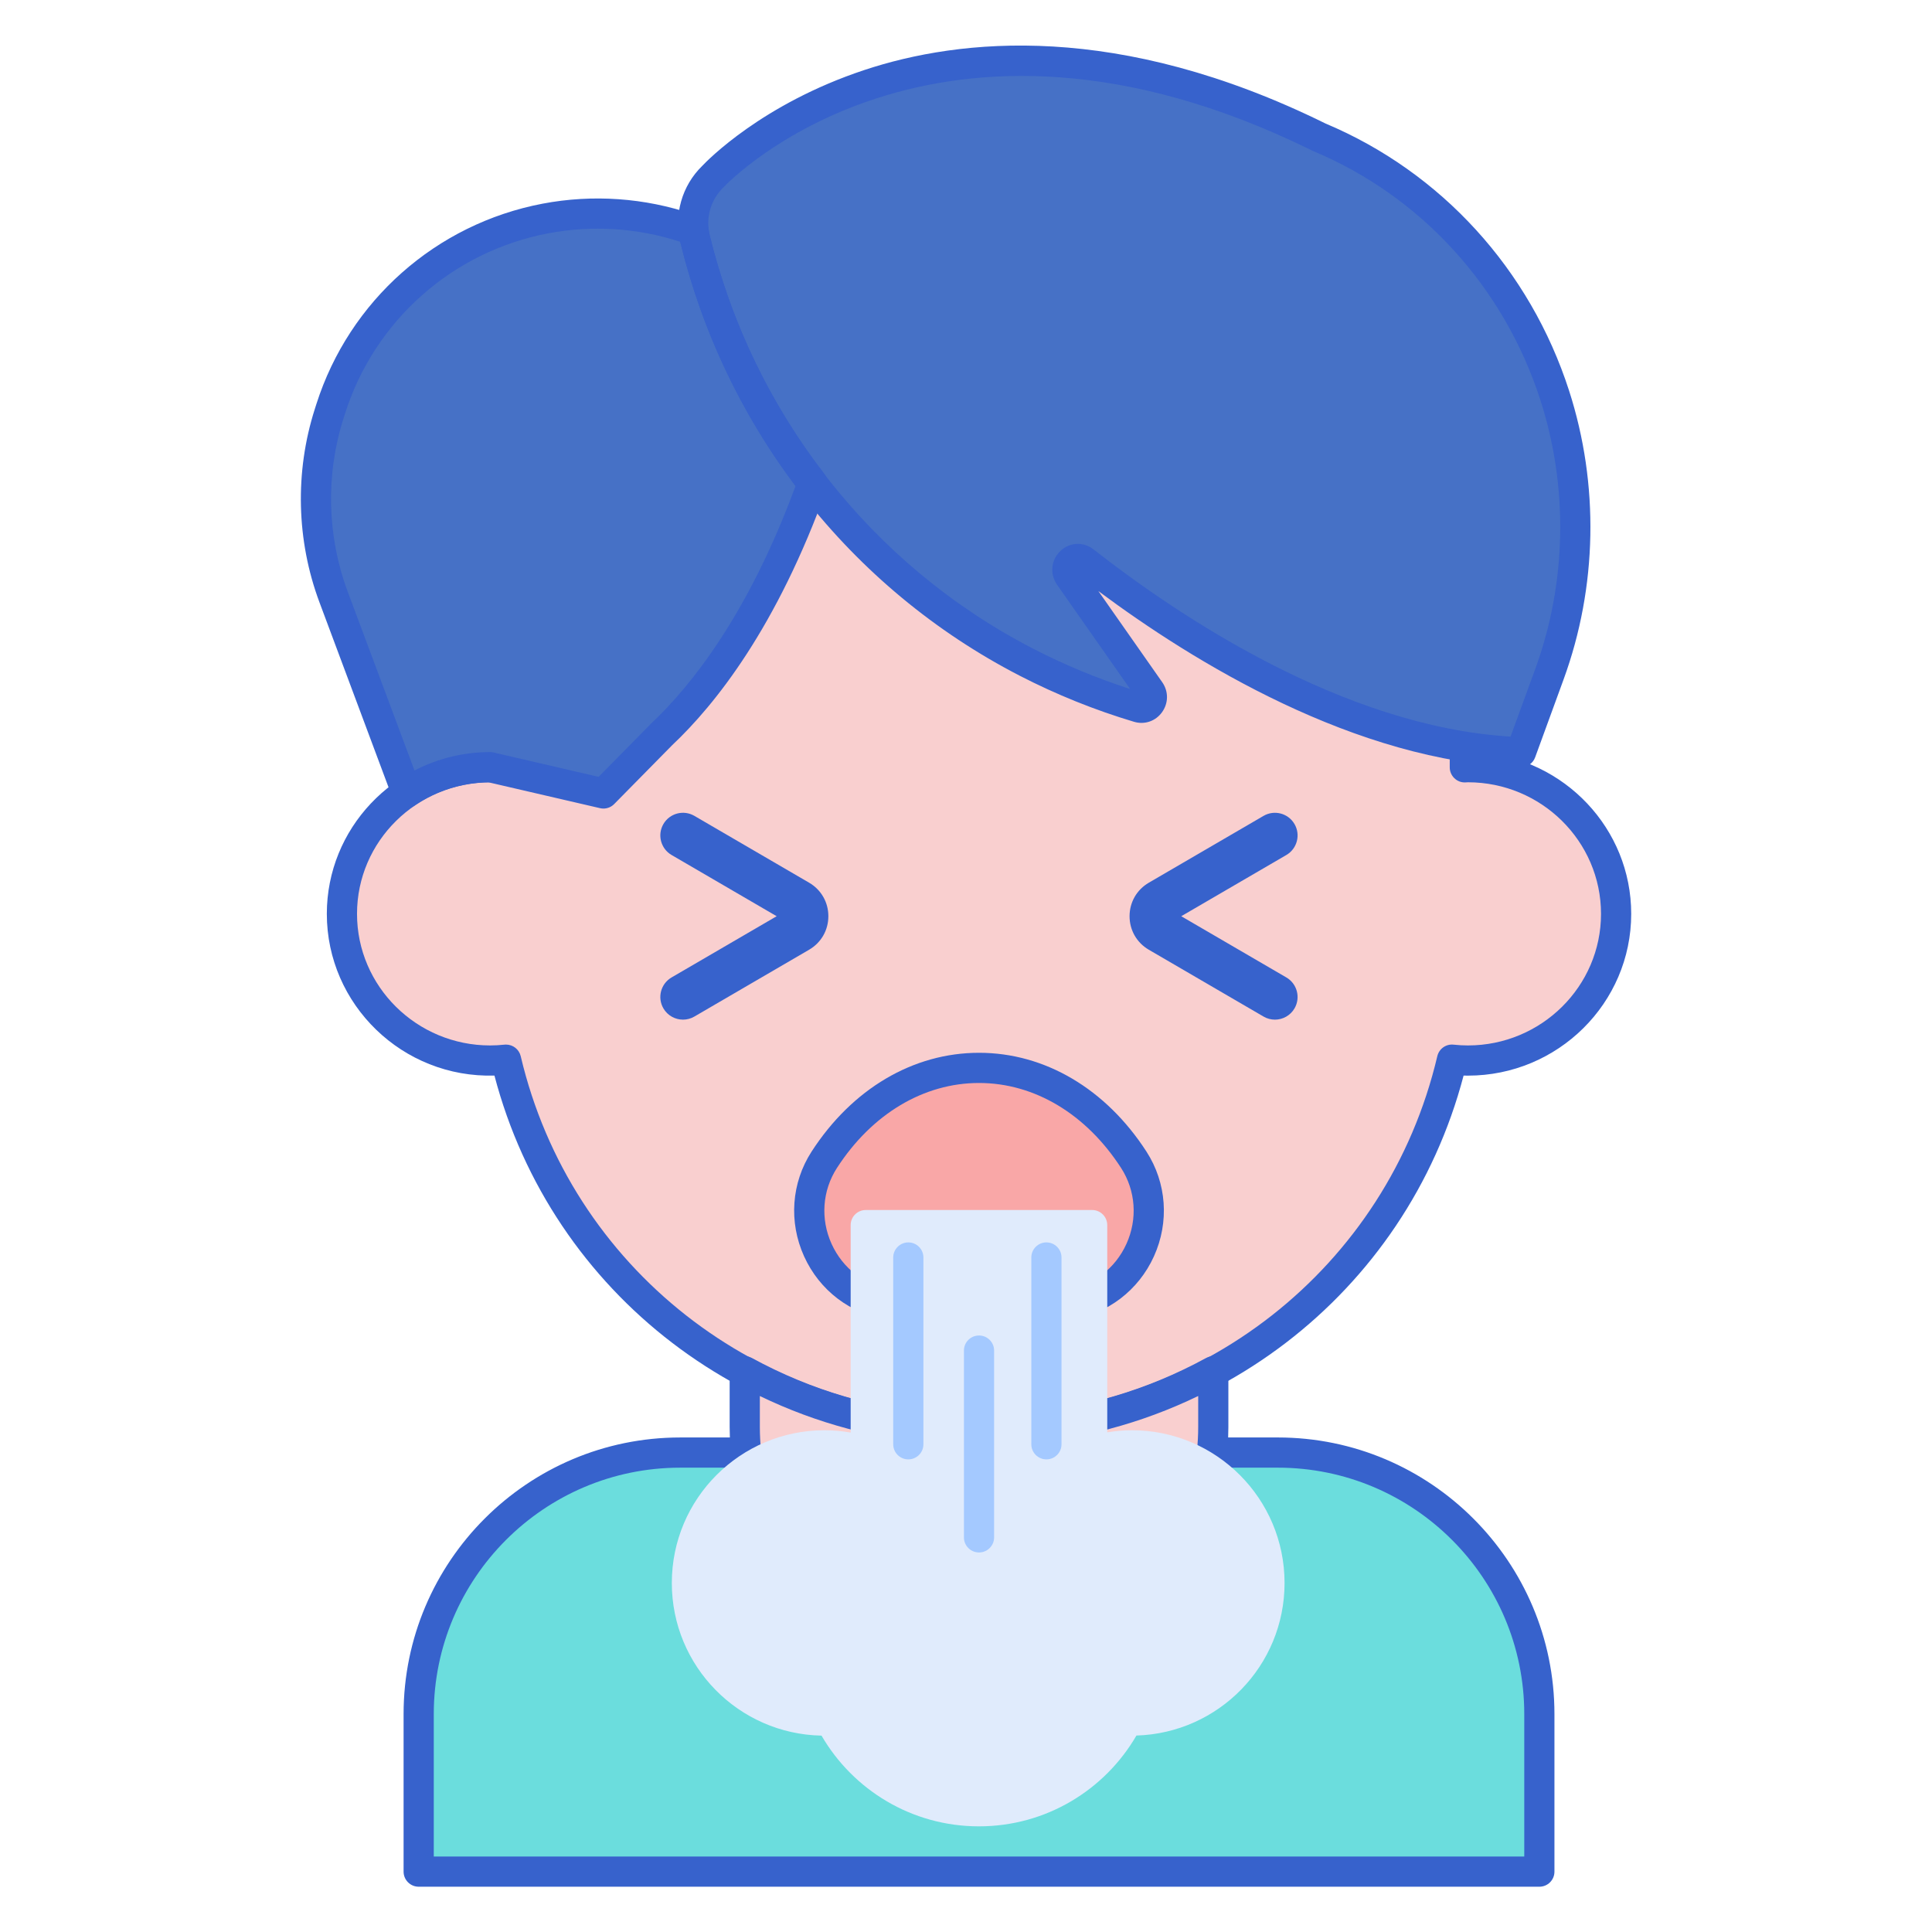
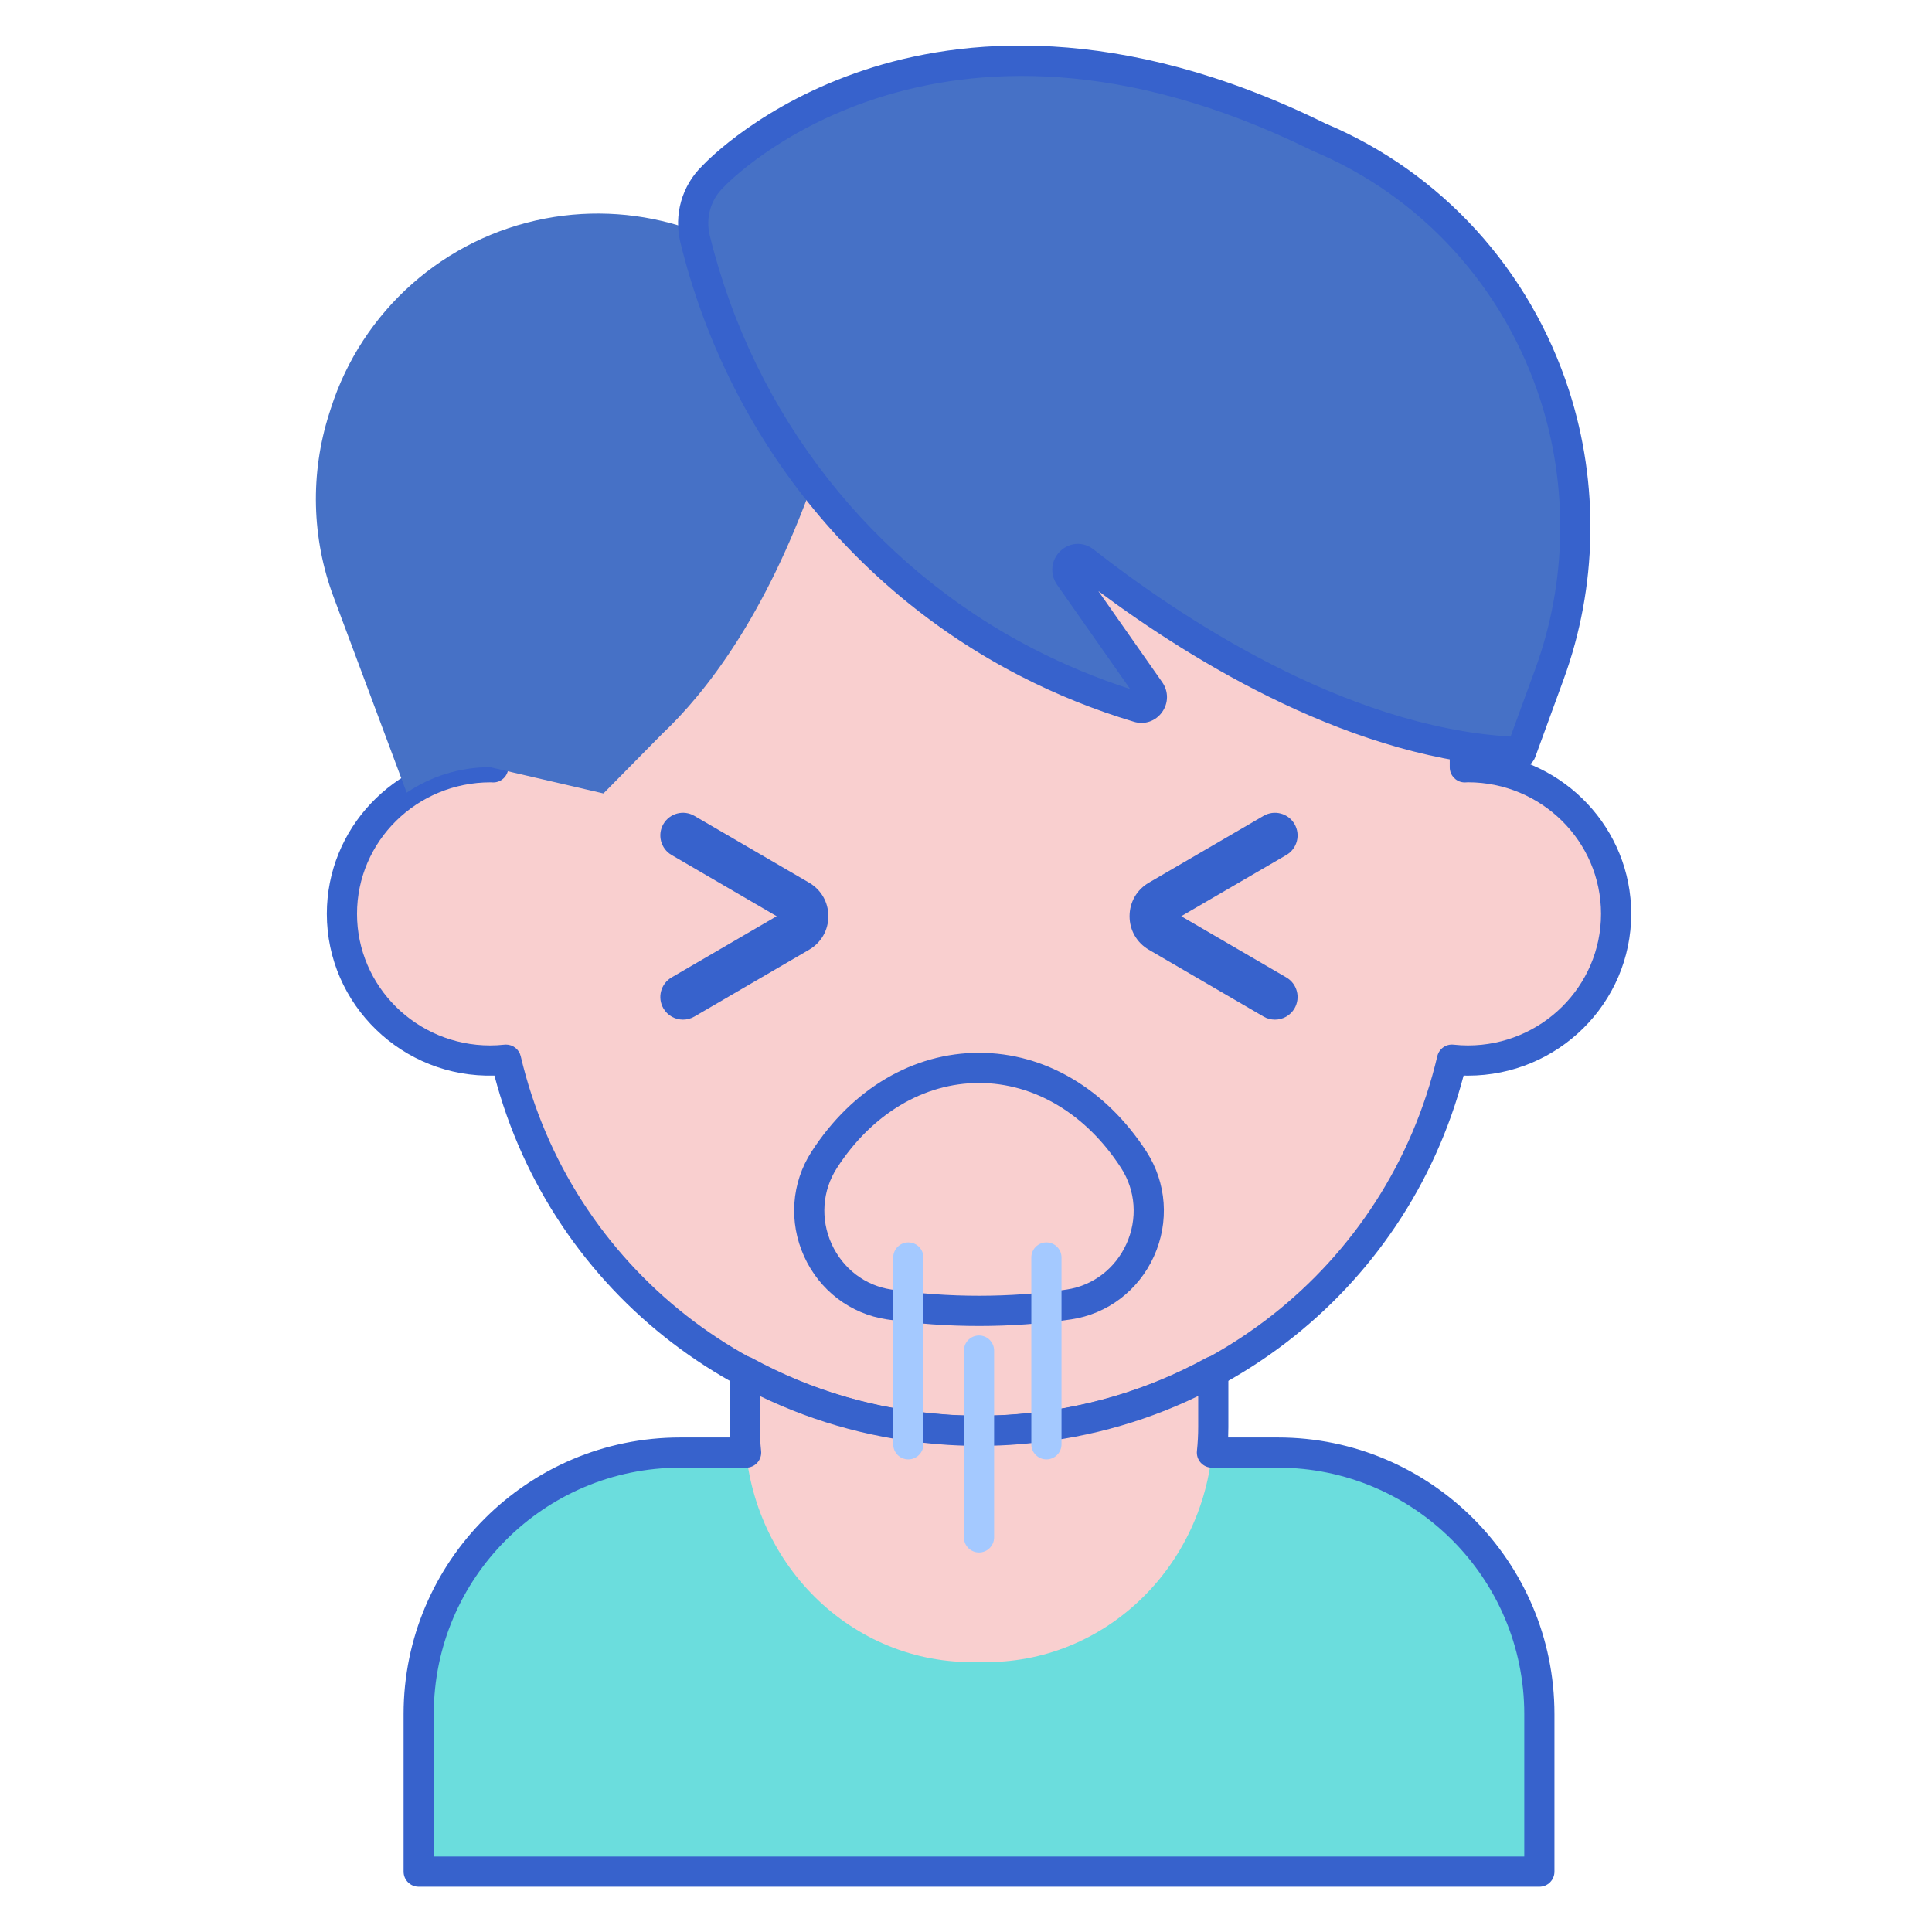
<svg xmlns="http://www.w3.org/2000/svg" id="Layer_1" enable-background="new 0 0 256 256" height="512" viewBox="0 0 256 256" width="512">
  <path d="m203.973 248h-148.496v-20.878c0-19.136 15.513-34.649 34.649-34.649h79.198c19.136 0 34.649 15.513 34.649 34.649z" fill="#6bdddd" />
  <path d="m194.505 101.656c-.137 0-.27.018-.407.02v-6.019c0-35.184-28.821-63.705-64.373-63.705-35.552 0-64.373 28.522-64.373 63.705v6.019c-.137-.003-.27-.02-.407-.02-10.846 0-19.639 8.702-19.639 19.436s8.793 19.436 19.639 19.436c.712 0 1.414-.042 2.107-.115 6.643 28.183 32.171 49.184 62.673 49.184 30.502 0 56.03-21.001 62.673-49.184.693.073 1.395.115 2.107.115 10.846 0 19.639-8.702 19.639-19.436s-8.793-19.436-19.639-19.436z" fill="#f9cfcf" />
  <path d="m129.725 191.596c-30.434 0-56.595-20.094-64.209-49.077-12.183.351-22.21-9.419-22.21-21.428 0-11.289 8.855-20.567 20.046-21.378v-4.056c0-36.23 29.775-65.706 66.373-65.706s66.373 29.476 66.373 65.706v4.056c11.191.81 20.046 10.088 20.046 21.378 0 11.82-9.708 21.436-21.639 21.436-.188 0-.379-.003-.571-.008-7.614 28.983-33.775 49.077-64.209 49.077zm-62.671-53.184c.918 0 1.73.63 1.945 1.541 6.612 28.052 31.583 47.643 60.726 47.643s54.114-19.591 60.726-47.643c.231-.98 1.147-1.643 2.157-1.53.663.07 1.283.104 1.897.104 9.726 0 17.639-7.822 17.639-17.436 0-9.612-7.911-17.433-17.634-17.436-.18.012-.274.018-.369.02-.557.015-1.058-.194-1.442-.57s-.601-.891-.601-1.429v-6.019c0-34.024-27.98-61.706-62.373-61.706s-62.373 27.682-62.373 61.707v6.019c0 .538-.217 1.053-.601 1.429s-.886.583-1.442.57c-.095-.002-.189-.008-.284-.015-.003 0-.007 0-.01 0-9.802 0-17.709 7.819-17.709 17.43 0 9.614 7.913 17.436 17.639 17.436.613 0 1.234-.034 1.896-.104.072-.007.143-.011.213-.011z" fill="#3762cc" />
  <path d="m44.203 79.105c-2.913-7.8-3.12-16.353-.588-24.285l.218-.682c4.142-12.976 15.056-22.642 28.437-25.187 6.316-1.201 12.835-.742 18.921 1.332l.711.242c.041.369.103.739.193 1.107 2.922 11.944 8.286 22.952 15.574 32.411-6.325 17.623-14.064 27.669-19.964 33.232v.001l-7.743 7.86-15.015-3.481c-4.103 0-7.909 1.249-11.059 3.377z" fill="#4671c6" />
  <path d="m206.012 52.394c-5.051-15.671-16.587-28.124-31.336-34.263l.001-.008c-51.85-25.523-80.208 5.27-80.208 5.27-2.134 2.054-3.124 5.177-2.375 8.242 5.952 24.331 21.99 44.817 43.937 56.122l.031.016c4.738 2.441 9.685 4.433 14.779 5.954 1.267.378 2.288-1.089 1.521-2.184l-10.661-15.213c-.929-1.326.703-2.945 1.971-1.952 11.789 9.231 34.693 24.524 57.863 25.292l3.773-10.332c4.336-11.878 4.584-24.905.704-36.944z" fill="#4671c6" />
-   <path d="m79.96 107.138c-.15 0-.302-.017-.452-.052l-14.787-3.428c-3.485.043-6.84 1.089-9.716 3.033-.509.344-1.146.436-1.729.248-.583-.187-1.05-.631-1.264-1.205l-9.684-25.929c-3.056-8.183-3.275-17.271-.619-25.592l.217-.681c4.371-13.689 15.854-23.86 29.969-26.545 6.644-1.263 13.538-.779 19.939 1.404l.711.243c.734.25 1.257.903 1.342 1.674.033.297.083.583.148.849 2.835 11.589 7.954 22.243 15.216 31.667.416.54.528 1.255.298 1.896-6.593 18.372-14.773 28.636-20.474 34.011l-7.691 7.81c-.379.386-.894.597-1.424.597zm-15.015-7.482c.152 0 .304.018.452.052l13.924 3.229 6.958-7.063c5.331-5.029 12.881-14.502 19.137-31.487-7.25-9.651-12.384-20.504-15.264-32.278-.005-.022-.011-.045-.017-.068-5.629-1.842-11.668-2.231-17.492-1.124-12.672 2.41-22.982 11.542-26.905 23.831l-.217.681c-2.385 7.472-2.188 15.631.555 22.978l8.847 23.688c3.081-1.602 6.501-2.439 10.022-2.439z" fill="#3762cc" />
  <path d="m201.534 101.668c-.022 0-.044 0-.067-.001-21.864-.725-43.399-14.009-55.929-23.348l8.462 12.075c.852 1.215.841 2.779-.027 3.982-.855 1.186-2.31 1.682-3.704 1.266-5.2-1.552-10.288-3.602-15.123-6.092-22.511-11.596-38.899-32.526-44.995-57.441-.892-3.645.215-7.517 2.89-10.119.686-.729 7.957-8.218 21.458-12.702 12.737-4.231 33.67-6.444 61.062 7.04.018.009.035.018.052.027 15.354 6.449 27.122 19.352 32.303 35.425 4.001 12.415 3.742 25.996-.73 38.242l-3.773 10.333c-.289.79-1.041 1.313-1.879 1.313zm-58.715-29.604c.726 0 1.456.245 2.085.738 11.206 8.774 33.084 23.477 55.254 24.8l3.27-8.953c4.168-11.414 4.409-24.072.68-35.642-4.84-15.017-15.848-27.056-30.202-33.03-.095-.04-.187-.086-.272-.139-49.834-24.441-77.421 4.612-77.694 4.909-.027.029-.056.058-.084.086-1.681 1.618-2.377 4.042-1.818 6.326 5.819 23.79 21.459 43.771 42.91 54.82 4.124 2.124 8.414 3.904 12.797 5.313l-9.682-13.816c-.987-1.408-.798-3.287.447-4.468.661-.627 1.482-.944 2.309-.944z" fill="#3762cc" />
  <path d="m134.483 189.404c-.26.02-.519.042-.78.059-.404.025-.808.046-1.214.063-.917.041-1.837.07-2.764.07s-1.848-.029-2.765-.07c-.406-.017-.811-.039-1.215-.063-.26-.017-.518-.039-.777-.059-9.48-.687-18.392-3.389-26.285-7.704v7.397c0 17.197 13.451 31.139 30.043 31.139h1.997c16.592 0 30.043-13.942 30.043-31.139v-7.397c-7.893 4.315-16.804 7.017-26.283 7.704z" fill="#f9cfcf" />
  <g fill="#3762cc">
    <path d="m203.973 250h-148.496c-1.104 0-2-.896-2-2v-20.878c0-20.208 16.44-36.649 36.649-36.649h6.586c-.019-.462-.029-.922-.029-1.375v-7.397c0-.706.373-1.36.98-1.72.607-.361 1.36-.373 1.979-.035 7.862 4.297 16.432 6.809 25.47 7.464l.764.058c.381.023.773.044 1.167.061 1.784.079 3.58.079 5.355 0 .399-.017.791-.038 1.183-.062l.743-.057c9.049-.656 17.618-3.167 25.481-7.465.619-.338 1.372-.326 1.979.035.607.36.98 1.014.98 1.72v7.397c0 .454-.01.913-.029 1.375h6.586c20.208 0 36.649 16.44 36.649 36.649v20.879c.003 1.104-.893 2-1.997 2zm-146.496-4h144.496v-18.878c0-18.003-14.646-32.649-32.649-32.649h-8.736c-.566 0-1.106-.24-1.485-.661s-.563-.982-.504-1.546c.111-1.073.168-2.14.168-3.169v-4.119c-7.544 3.648-15.649 5.805-24.139 6.42l-.793.061c-.427.026-.843.048-1.261.065-1.884.084-3.809.084-5.702 0-.413-.018-.83-.04-1.246-.064l-.811-.062c-8.483-.615-16.587-2.771-24.131-6.419v4.119c0 1.033.056 2.099.167 3.169.059.563-.125 1.125-.504 1.546-.379.42-.919.661-1.485.661h-8.736c-18.002 0-32.649 14.646-32.649 32.649z" />
    <path d="m90.501 135.108c-1.033 0-2.038-.534-2.595-1.49-.834-1.432-.35-3.269 1.082-4.103l13.925-8.111-13.925-8.112c-1.432-.834-1.916-2.67-1.082-4.103.834-1.432 2.671-1.916 4.103-1.082l15.2 8.854c1.599.931 2.553 2.592 2.553 4.442 0 1.851-.954 3.511-2.553 4.442l-15.201 8.855c-.475.277-.994.408-1.507.408zm13.687-12.962h.01z" />
    <path d="m168.933 135.108c-.513 0-1.032-.131-1.507-.408l-15.2-8.854c-1.599-.931-2.553-2.592-2.553-4.442s.954-3.511 2.553-4.442l15.199-8.854c1.433-.834 3.269-.35 4.103 1.082s.35 3.269-1.082 4.103l-13.925 8.111 13.925 8.112c1.432.834 1.916 2.67 1.082 4.103-.557.955-1.563 1.489-2.595 1.489z" />
  </g>
-   <path d="m109.22 153.676c-4.921 7.612-.239 17.866 8.593 19.172 3.738.553 7.744.853 11.912.853s8.174-.3 11.912-.853c8.832-1.306 13.514-11.561 8.593-19.172-4.796-7.419-12.198-12.175-20.505-12.175-8.307-.001-15.709 4.756-20.505 12.175z" fill="#f9a7a7" />
  <path d="m129.725 175.7c-4.177 0-8.283-.294-12.205-.874-4.827-.714-8.93-3.839-10.977-8.361-2.056-4.543-1.684-9.73.997-13.875 5.378-8.319 13.464-13.09 22.185-13.09s16.807 4.771 22.185 13.089c2.68 4.146 3.052 9.333.996 13.876-2.046 4.521-6.15 7.646-10.977 8.36-3.921.581-8.028.875-12.204.875zm0-32.2c-7.337 0-14.199 4.104-18.826 11.262-1.938 2.998-2.205 6.756-.712 10.054 1.483 3.276 4.443 5.54 7.917 6.053 7.458 1.103 15.782 1.103 23.24 0 3.475-.514 6.435-2.776 7.917-6.053 1.493-3.298 1.227-7.057-.711-10.055-4.626-7.157-11.488-11.261-18.825-11.261zm-20.505 10.176h.01z" fill="#3762cc" />
-   <path d="m149.968 189.513c-1.109 0-2.192.108-3.251.281v-27.461c0-1.105-.895-2-2-2h-30c-1.105 0-2 .895-2 2v27.491c-1.123-.195-2.274-.311-3.454-.311-11.18 0-20.243 9.063-20.243 20.243 0 11.043 8.846 20.004 19.836 20.223 4.176 7.186 11.952 12.02 20.861 12.02 8.914 0 16.693-4.839 20.867-12.031 10.893-.329 19.627-9.24 19.627-20.212.001-11.179-9.063-20.243-20.243-20.243z" fill="#e0ebfc" />
  <path d="m120.357 193.375c-1.105 0-2-.895-2-2v-24.75c0-1.105.895-2 2-2 1.105 0 2 .895 2 2v24.75c0 1.105-.896 2-2 2z" fill="#a4c9ff" />
  <path d="m129.725 205.71c-1.105 0-2-.895-2-2v-24.75c0-1.105.895-2 2-2 1.105 0 2 .895 2 2v24.75c0 1.105-.895 2-2 2z" fill="#a4c9ff" />
  <path d="m138.655 193.375c-1.105 0-2-.895-2-2v-24.75c0-1.105.895-2 2-2 1.105 0 2 .895 2 2v24.75c0 1.105-.896 2-2 2z" fill="#a4c9ff" />
</svg>